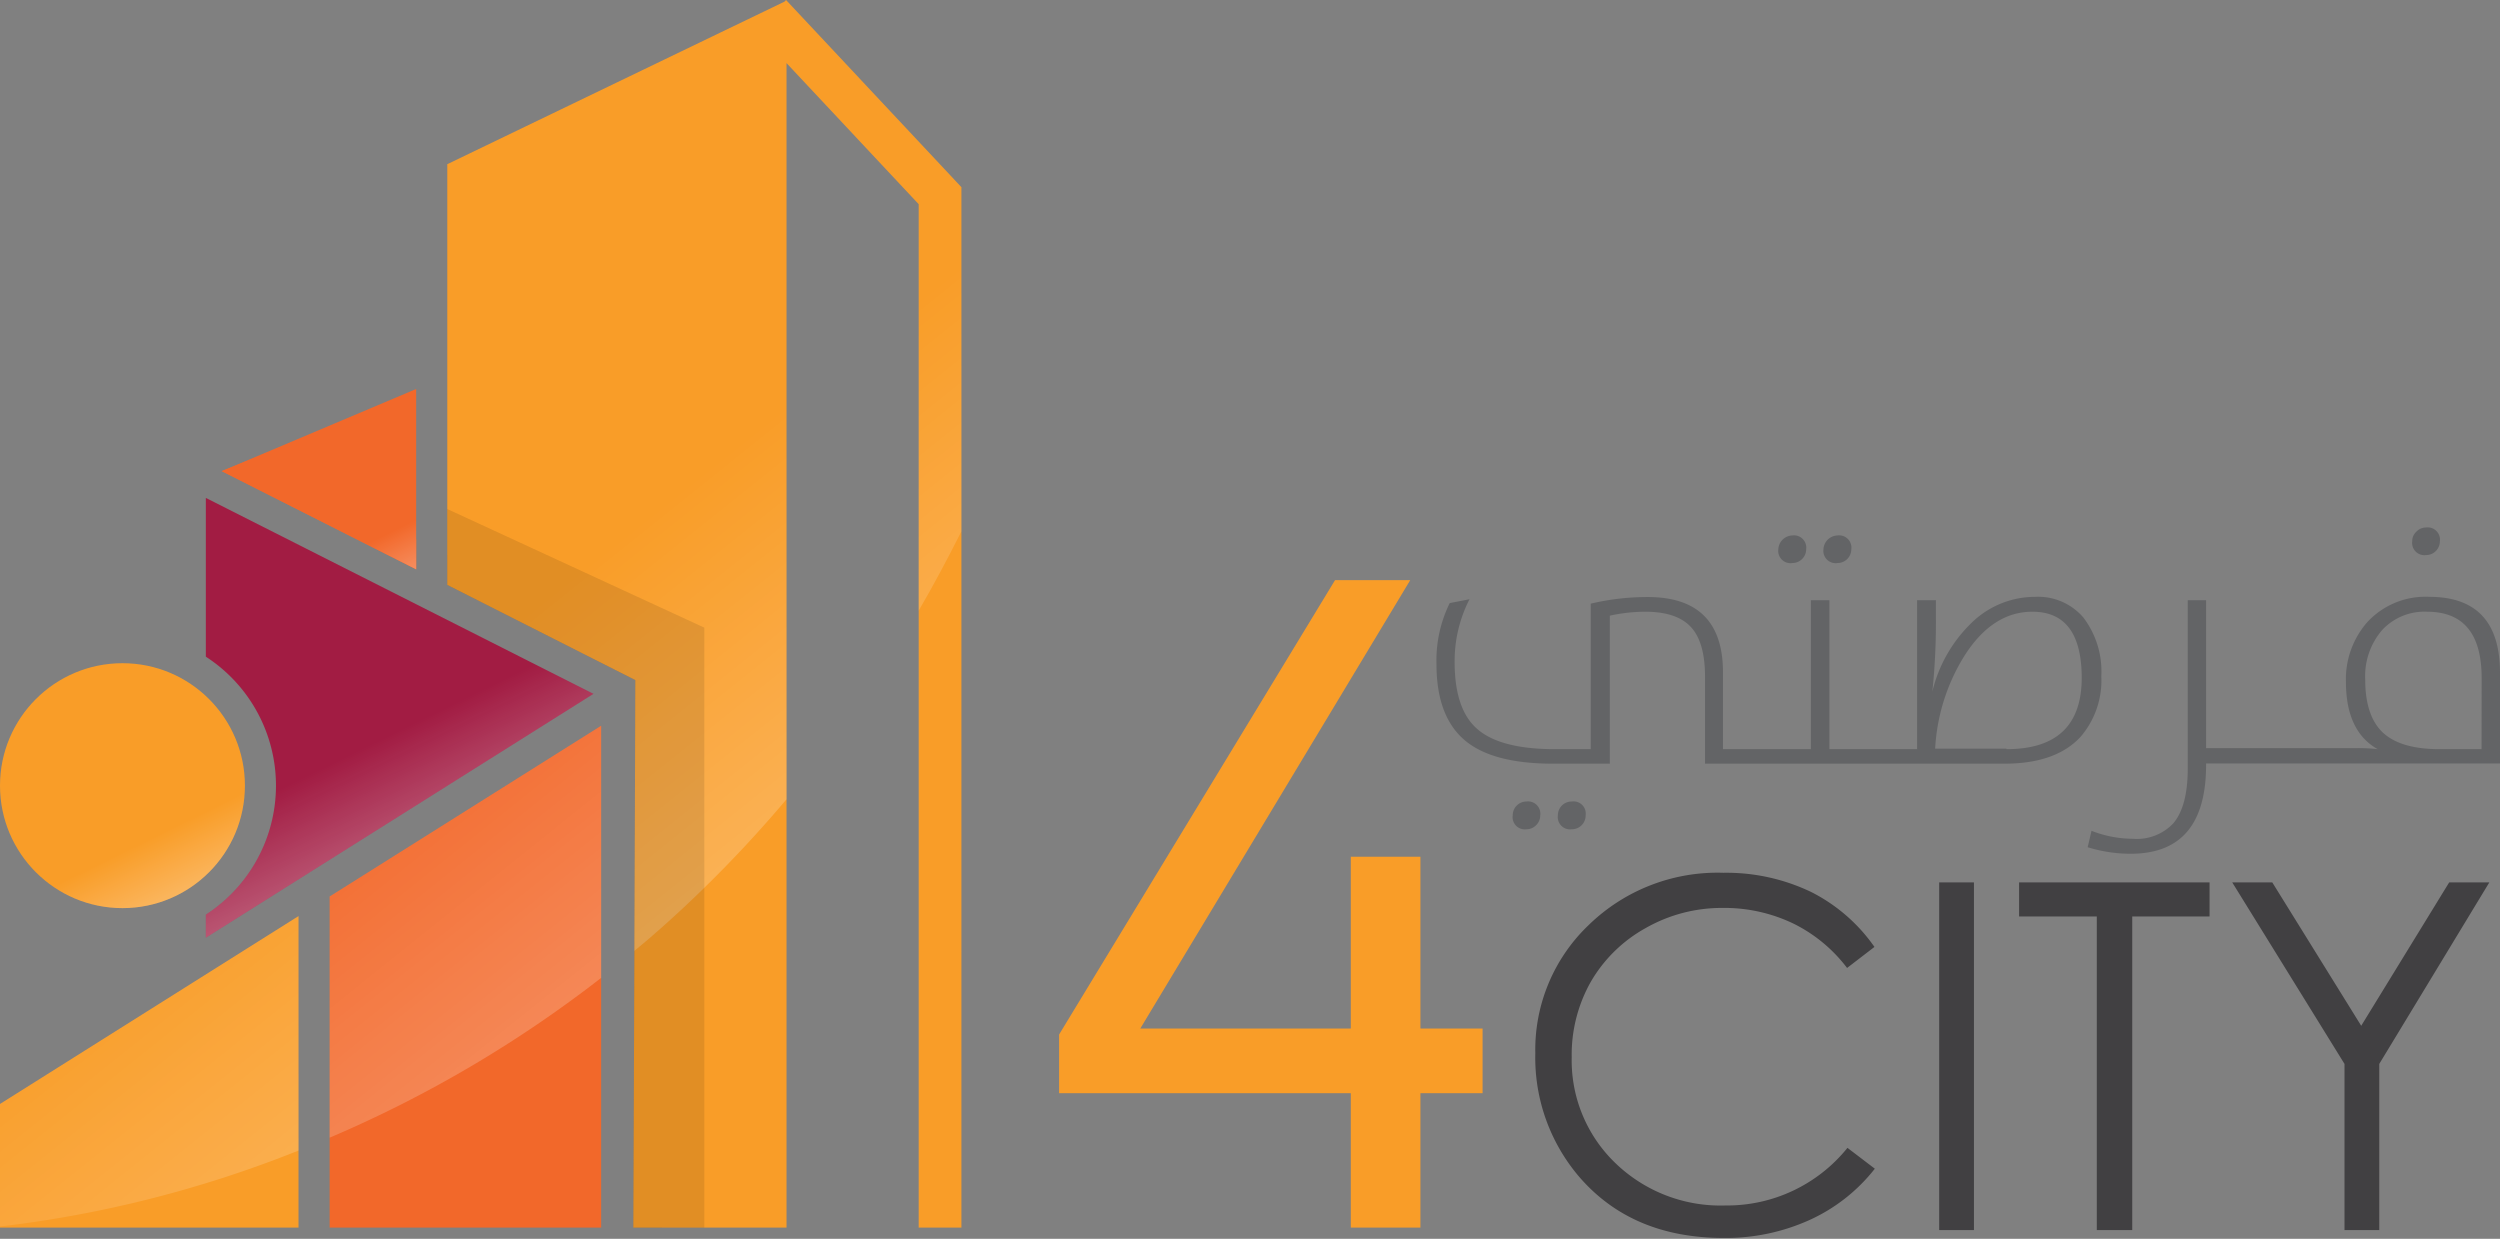
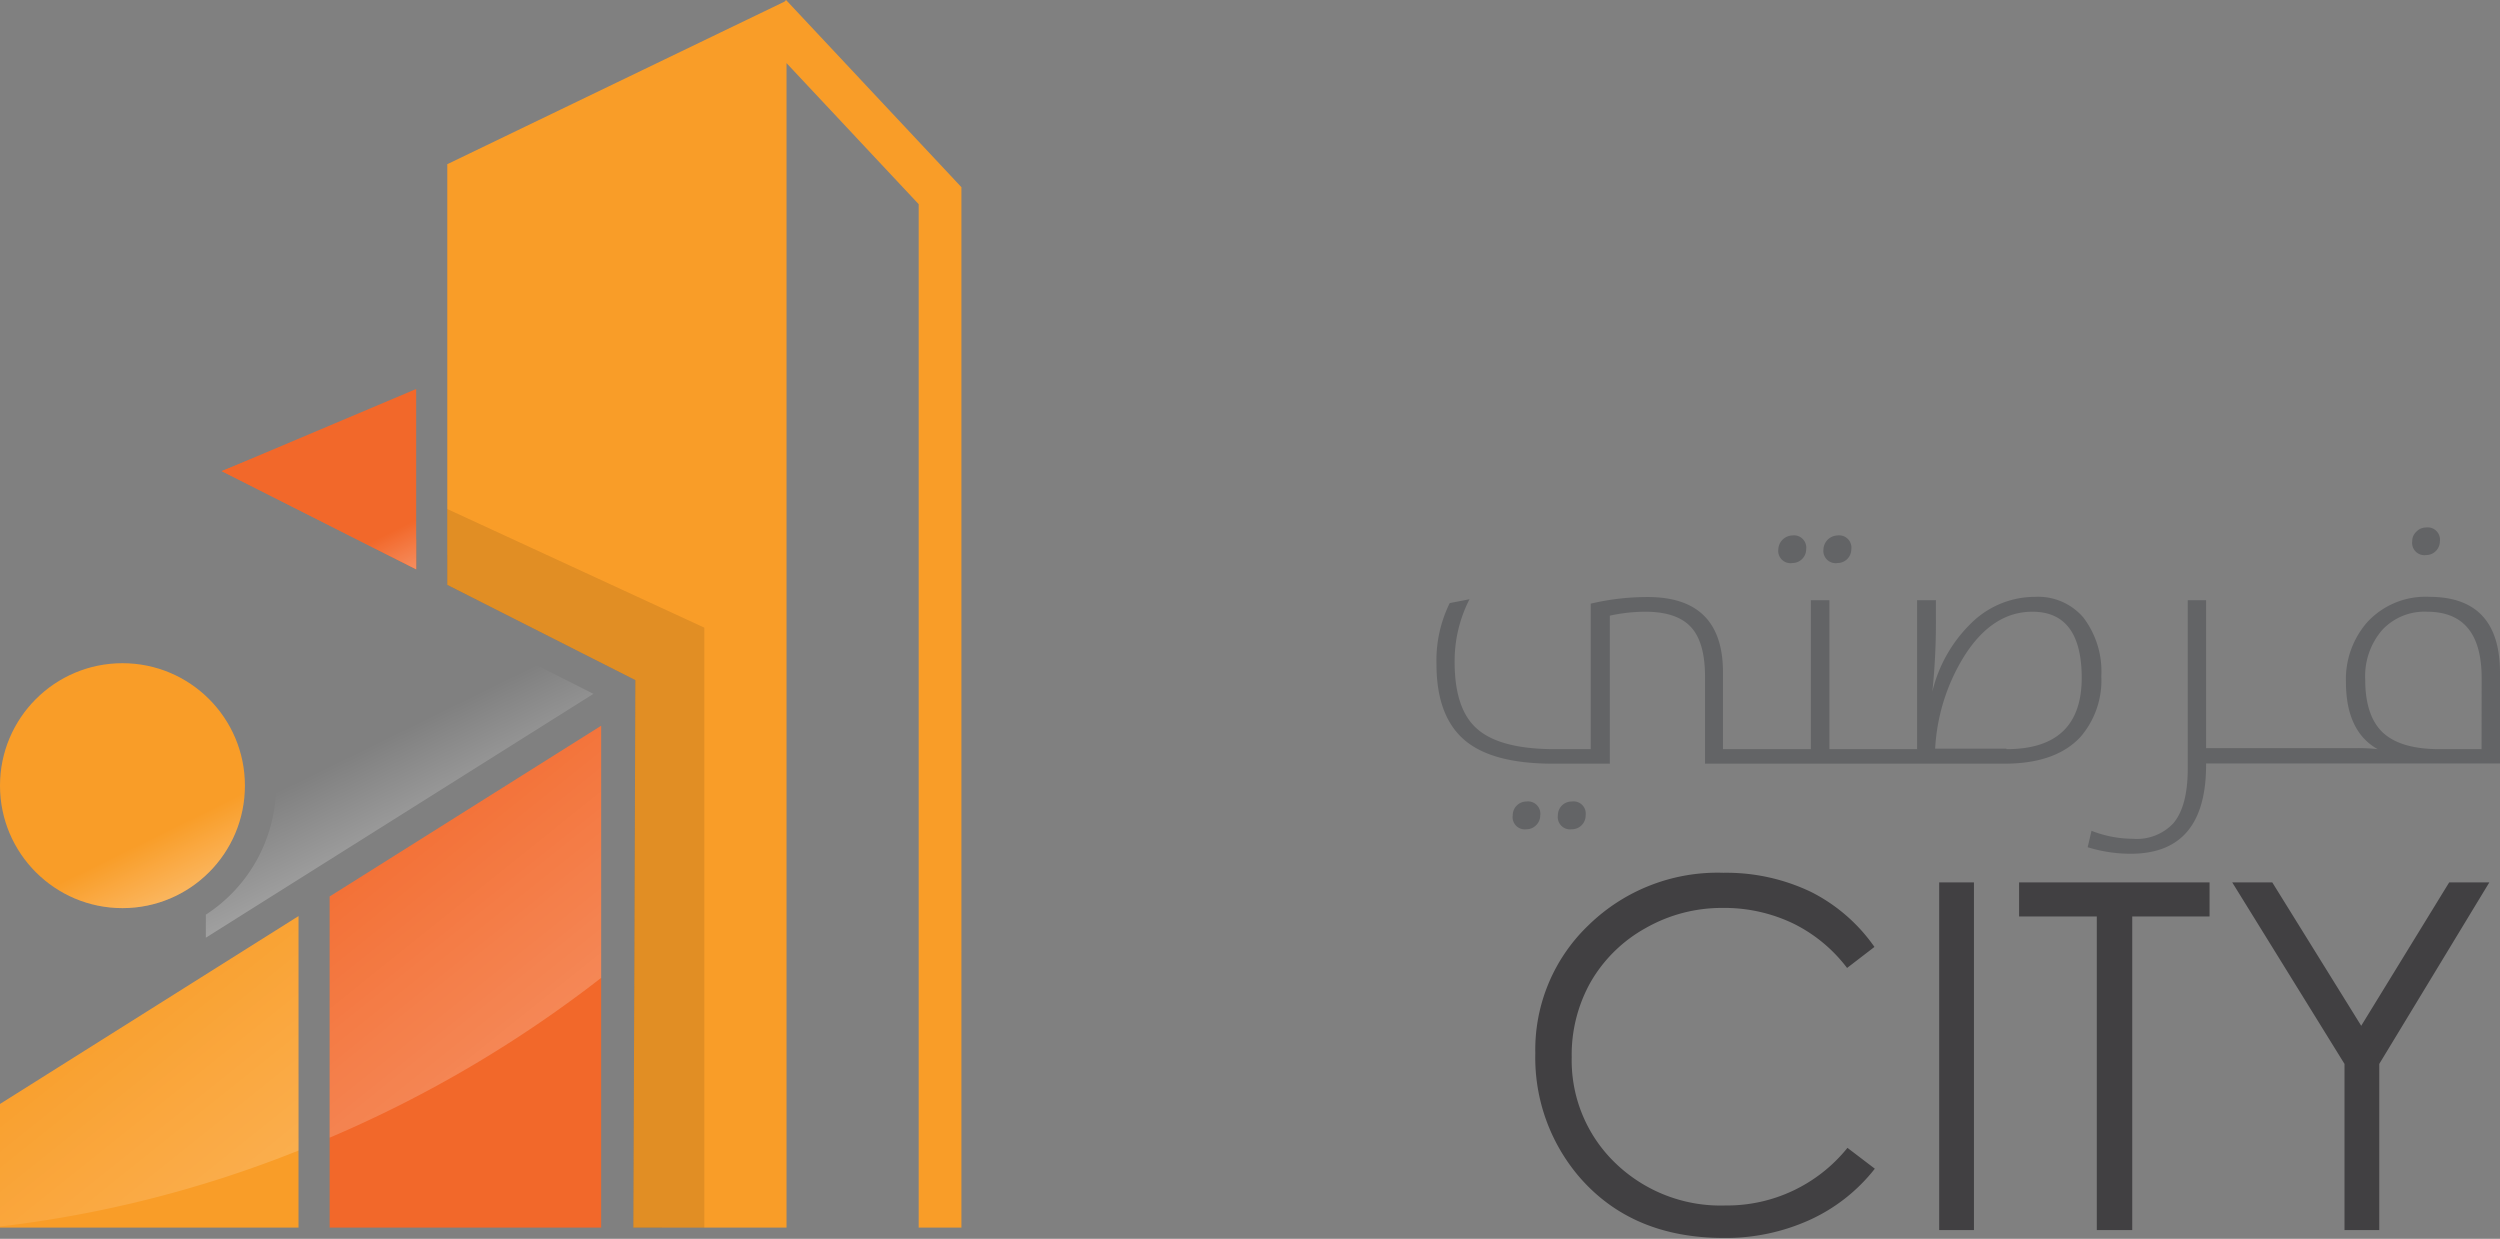
<svg xmlns="http://www.w3.org/2000/svg" xmlns:xlink="http://www.w3.org/1999/xlink" viewBox="0 0 260.29 128.98">
  <rect x="0" y="0" width="260.29" height="128.98" fill="#808080" stroke="none" />
  <defs>
    <linearGradient id="a" x1="22.35" y1="101.36" x2="15.49" y2="87.39" gradientUnits="userSpaceOnUse">
      <stop offset="0" stop-color="#fff" />
      <stop offset="1" stop-color="#fff" stop-opacity="0" />
    </linearGradient>
    <linearGradient id="b" x1="70.23" y1="179.82" x2="7.63" y2="101.67" xlink:href="#a" />
    <linearGradient id="c" x1="43.74" y1="66.22" x2="38.87" y2="56.31" xlink:href="#a" />
    <linearGradient id="d" x1="49.14" y1="100.27" x2="38.09" y2="77.76" xlink:href="#a" />
    <linearGradient id="e" x1="97.38" y1="158.08" x2="34.78" y2="79.93" xlink:href="#a" />
    <linearGradient id="f" x1="136.88" y1="126.44" x2="74.29" y2="48.29" xlink:href="#a" />
    <style>.b{fill:#f99d28}.d{fill:#f2682a}.e{opacity:.1;mix-blend-mode:multiply}.l{fill:#636466}.m{fill:#414042}</style>
  </defs>
  <g style="isolation:isolate">
    <circle class="b" cx="12.75" cy="81.8" r="12.75" />
-     <path d="M61.79 72.24 21.43 97.63v-2.4a16 16 0 0 0 0-26.86V51.84Z" style="fill:#a21c43" />
    <path class="d" d="M43.33 56.11v3.17L23.09 49.05l.49-.2 12.41-5a16.49 16.49 0 0 0 7.34 12.26ZM62.59 75.56v52.25H34.32V93.34l28.27-17.78z" />
    <path class="b" d="M31.08 95.38v32.43H0v-12.87l31.08-19.56z" />
    <path class="e" d="M68.92 69.05v58.76h-2.98l.11-28.78.1-28.22-19.58-9.91v-3.13l8.96 4.51 13.39 6.77z" />
    <path class="b" d="m81.84 0-.16.17-35.1 16.92h-.01V60.9l.02.01 19.56 9.9-.1 28.22-.11 28.78h15.95V6.57l13.76 14.69v106.55h4.45V19.49L81.84 0z" />
    <path class="d" d="M43.33 40.5v18.78L23.09 49.05l.49-.2Z" />
    <circle cx="12.75" cy="81.8" r="12.75" style="fill:url(#a);opacity:.6" />
    <path d="m0 114.94 31.08-19.56v24.41A121.74 121.74 0 0 1 0 127.7Z" style="fill:url(#b);opacity:.6" />
    <path d="M43.33 59.28 23.09 49.05l.49-.2 19.75-8.35Z" style="fill:url(#c);opacity:.6" />
    <path d="M21.43 68.37V51.84l40.36 20.4-40.36 25.39v-2.4a16 16 0 0 0 0-26.86Z" style="fill:url(#d);opacity:.6" />
    <path d="m34.32 93.34 28.27-17.78v26.25a127.14 127.14 0 0 1-28.27 16.64Z" style="fill:url(#e);opacity:.6" />
-     <path d="M100.1 19.49v35.83c-1.44 2.86-2.91 5.62-4.45 8.26V21.26L81.89 6.57v76.65q-4.19 4.95-8.55 9.2c-1.46 1.44-2.93 2.8-4.41 4.12-.93.84-1.93 1.68-2.88 2.46l.1-28.22-19.58-9.88V17.09L81.68.17l.16-.17Z" style="fill:url(#f);opacity:.6" />
    <path class="e" d="m46.57 53 26.76 12.35v62.46h-7.39l.21-57-19.58-9.9V53z" />
    <path class="l" d="M158.93 83.45a1.43 1.43 0 0 0-1.43 1.44 1.27 1.27 0 0 0 1.43 1.45 1.39 1.39 0 0 0 1-.42 1.37 1.37 0 0 0 .43-1 1.28 1.28 0 0 0-1.43-1.47ZM163.65 83.45a1.43 1.43 0 0 0-1.45 1.44 1.28 1.28 0 0 0 1.45 1.45 1.43 1.43 0 0 0 1.44-1.45 1.27 1.27 0 0 0-1.44-1.44ZM191.33 58.62a1.43 1.43 0 0 0 1-.42 1.41 1.41 0 0 0 .42-1 1.28 1.28 0 0 0-1.45-1.45 1.51 1.51 0 0 0-1.45 1.45 1.28 1.28 0 0 0 1.48 1.42ZM186.63 58.62a1.43 1.43 0 0 0 1-.42 1.41 1.41 0 0 0 .42-1 1.28 1.28 0 0 0-1.45-1.45 1.51 1.51 0 0 0-1.45 1.45 1.28 1.28 0 0 0 1.48 1.42ZM216.9 64.28a6.2 6.2 0 0 0-5-2.14 9.47 9.47 0 0 0-6.4 2.49 14.73 14.73 0 0 0-4.31 7.37 69.44 69.44 0 0 0 .37-7.56v-1.95h-1.96V78h-9.13V62.49h-1.93V78h-9.15v-8q0-7.85-7.86-7.84a25.78 25.78 0 0 0-5.91.69V78h-3.72q-6 0-8.34-2.33c-1.4-1.37-2.11-3.62-2.11-6.75a14.12 14.12 0 0 1 1.55-6.53l-2.06.4a13.52 13.52 0 0 0-1.38 6.36q0 5.35 2.86 7.85t9.19 2.51h6V64.1a17.45 17.45 0 0 1 3.69-.41q3.24 0 4.72 1.56t1.5 5.1v9.16h31.19q5.29 0 7.88-2.76a9 9 0 0 0 2.19-6.36 9.24 9.24 0 0 0-1.88-6.11Zm-8 13.67h-7.42a20.32 20.32 0 0 1 3-9.59c1.95-3.11 4.33-4.67 7.12-4.67q5.14 0 5.14 6.91-.02 7.4-7.83 7.4ZM252.61 57.79a1.39 1.39 0 0 0 1-.42 1.43 1.43 0 0 0 .42-1 1.28 1.28 0 0 0-1.44-1.45 1.39 1.39 0 0 0-1 .43 1.33 1.33 0 0 0-.44 1 1.28 1.28 0 0 0 1.46 1.44ZM252.94 62.14a8.24 8.24 0 0 0-6.48 2.65 9 9 0 0 0-2.21 6.21q0 5.14 3.3 7a18 18 0 0 0-2.14-.11h-15.72v-15.4h-1.91V80q0 4-1.54 5.76a5.22 5.22 0 0 1-4.18 1.57 11.9 11.9 0 0 1-4.3-.83l-.4 1.71a15.11 15.11 0 0 0 4.48.68q7.84 0 7.85-9.23v-.17h30.6v-9.44q0-7.9-7.35-7.91ZM258.37 78H254q-4.08 0-5.93-1.75c-1.2-1.14-1.81-3-1.81-5.42a7.36 7.36 0 0 1 1.74-5.21 6 6 0 0 1 4.69-1.93q5.69 0 5.69 6.91Z" />
    <path class="m" d="m195.16 98.59-2.85 2.19a15.71 15.71 0 0 0-5.67-4.66 16.58 16.58 0 0 0-7.27-1.59 16 16 0 0 0-8 2.08 15 15 0 0 0-5.73 5.59 15.43 15.43 0 0 0-2 7.88 14.83 14.83 0 0 0 4.53 11 15.76 15.76 0 0 0 11.46 4.43 16.1 16.1 0 0 0 12.72-6l2.85 2.17a18.18 18.18 0 0 1-6.75 5.32 21.11 21.11 0 0 1-9 1.89q-9.51 0-15-6.33a19.1 19.1 0 0 1-4.6-12.89 17.94 17.94 0 0 1 5.57-13.37 19.22 19.22 0 0 1 14-5.43 20.43 20.43 0 0 1 9.15 2 17.83 17.83 0 0 1 6.59 5.72ZM201.9 91.87h3.62v36.2h-3.62ZM210.22 95.42v-3.55h19.83v3.55H222v32.65h-3.69V95.42ZM232.41 91.87h4.17l9.26 14.93L255 91.87h4.18l-11.46 18.9v17.3h-3.62v-17.3Z" />
-     <path class="b" d="M110.27 107.71 139 60.4h7.83l-28.11 46.69h35.64v6.73h-44.09Zm30.37-18.51h7.25v38.61h-7.25Z" />
  </g>
</svg>